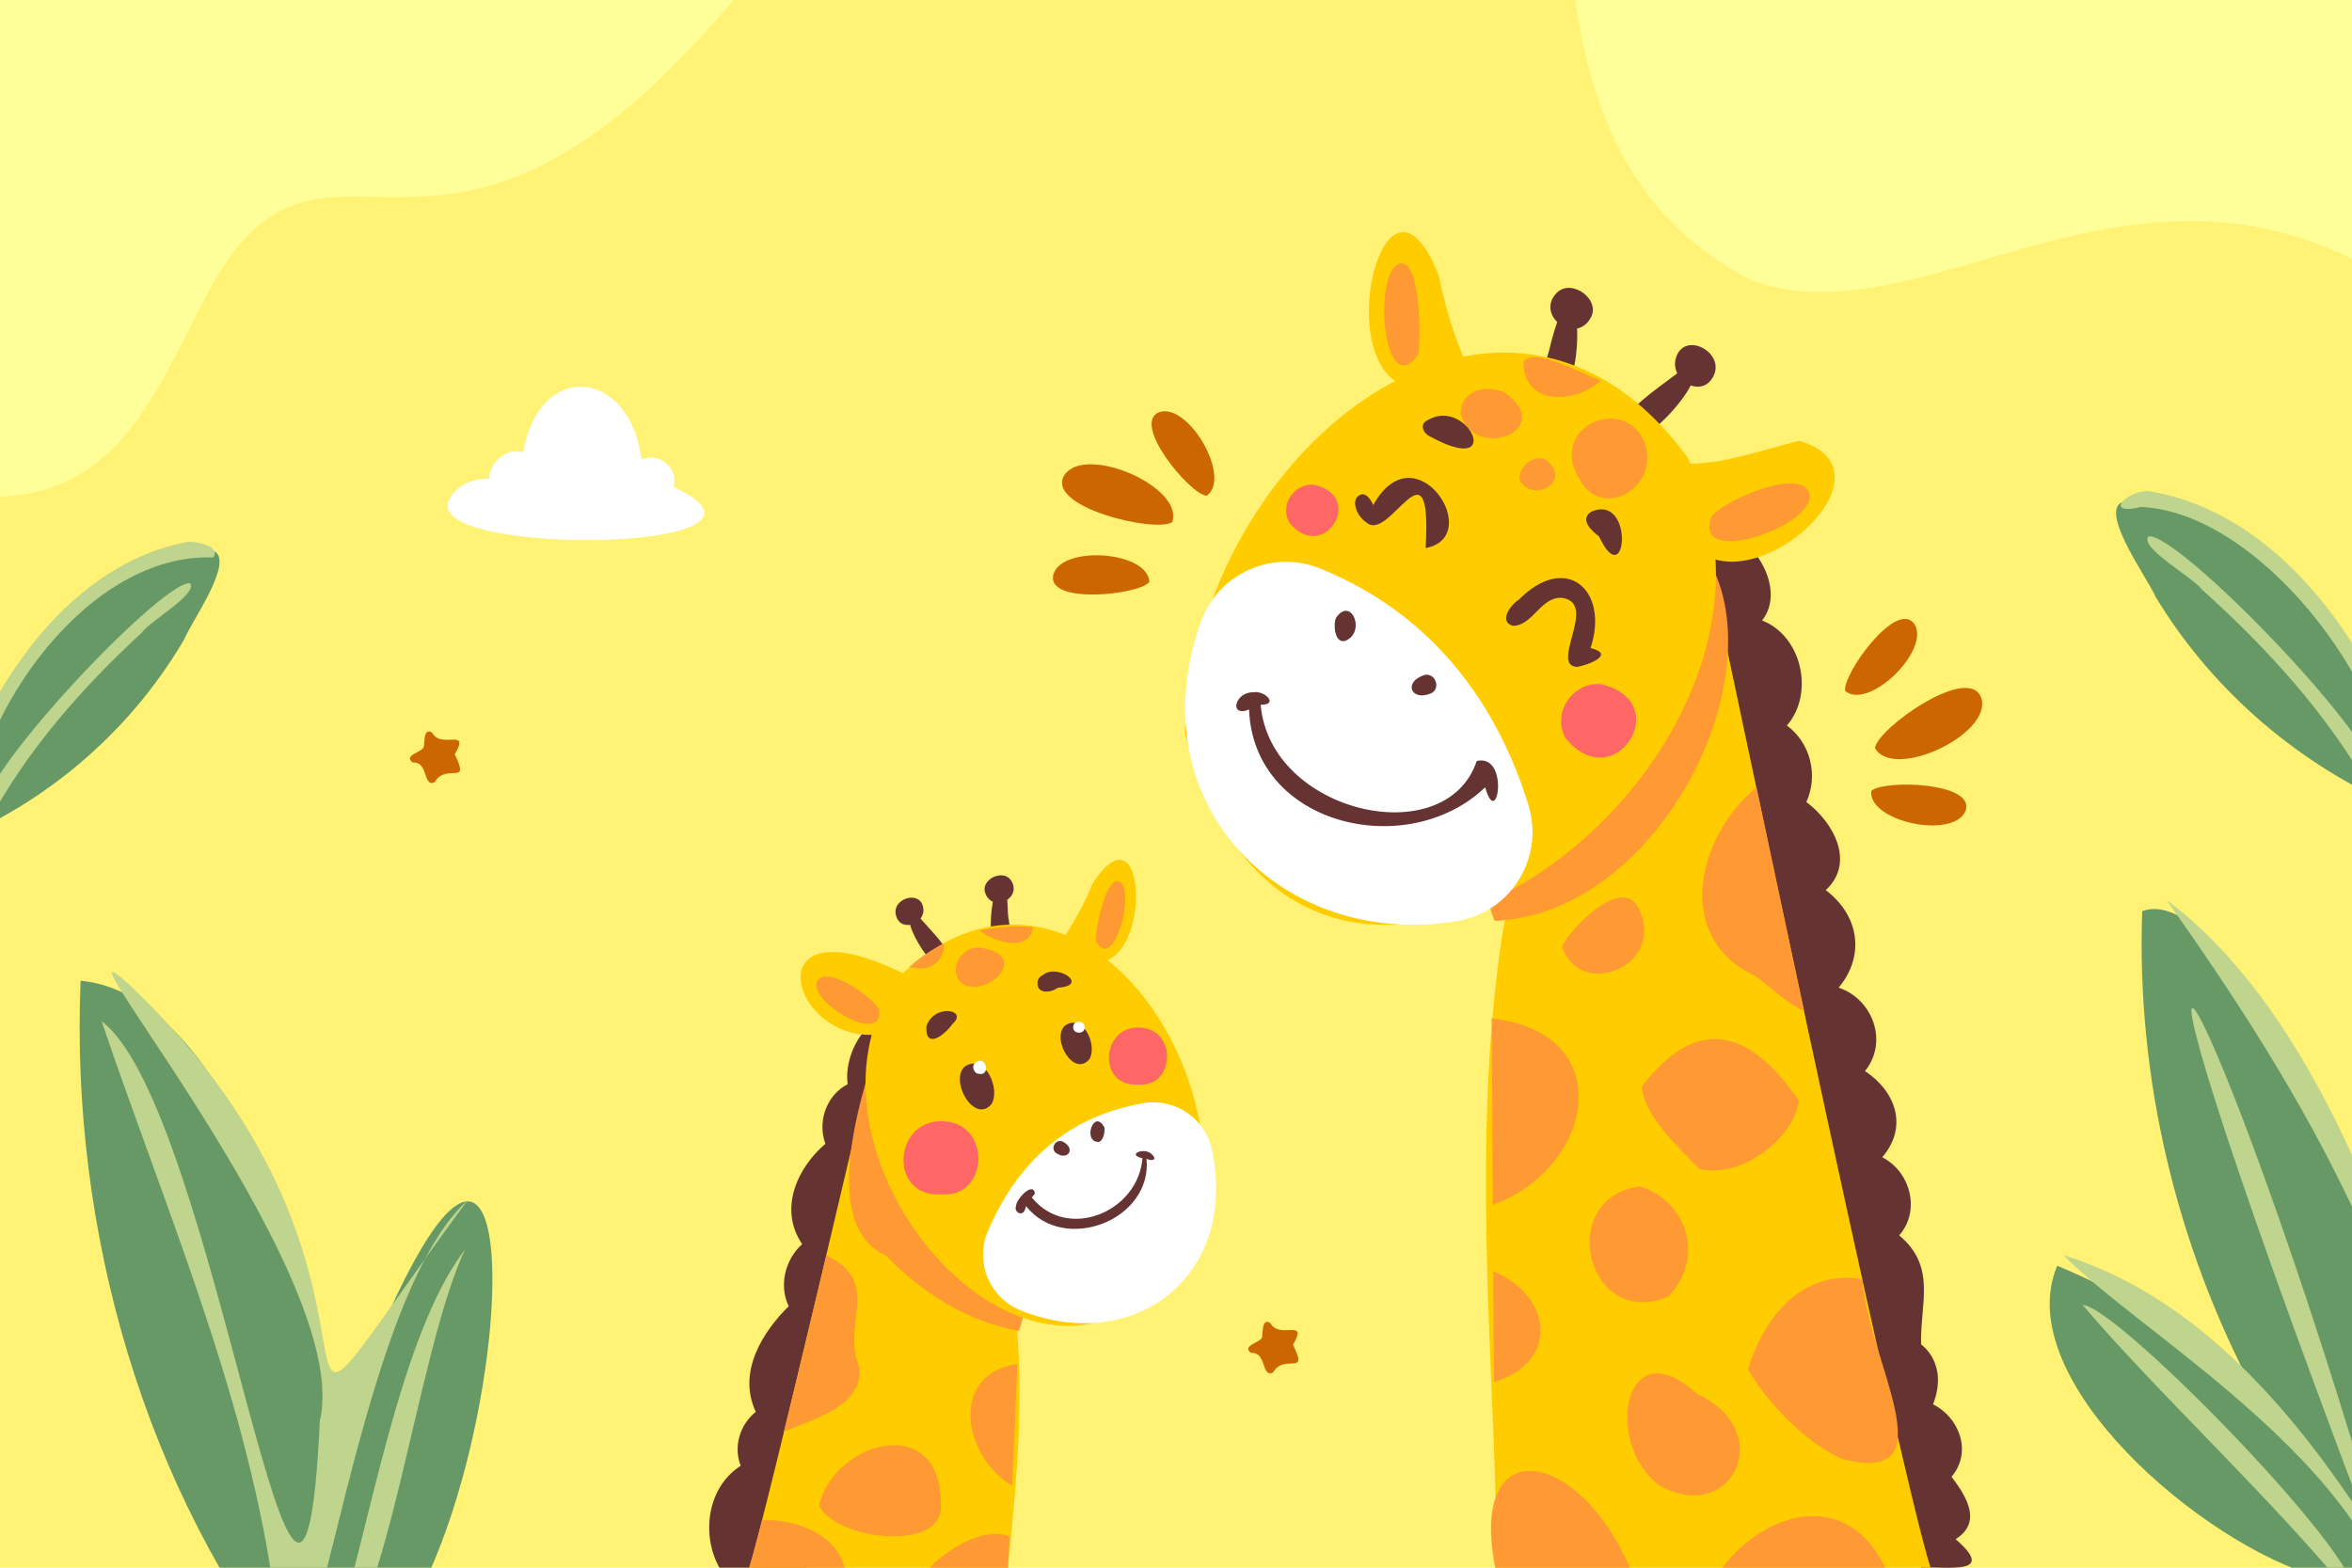
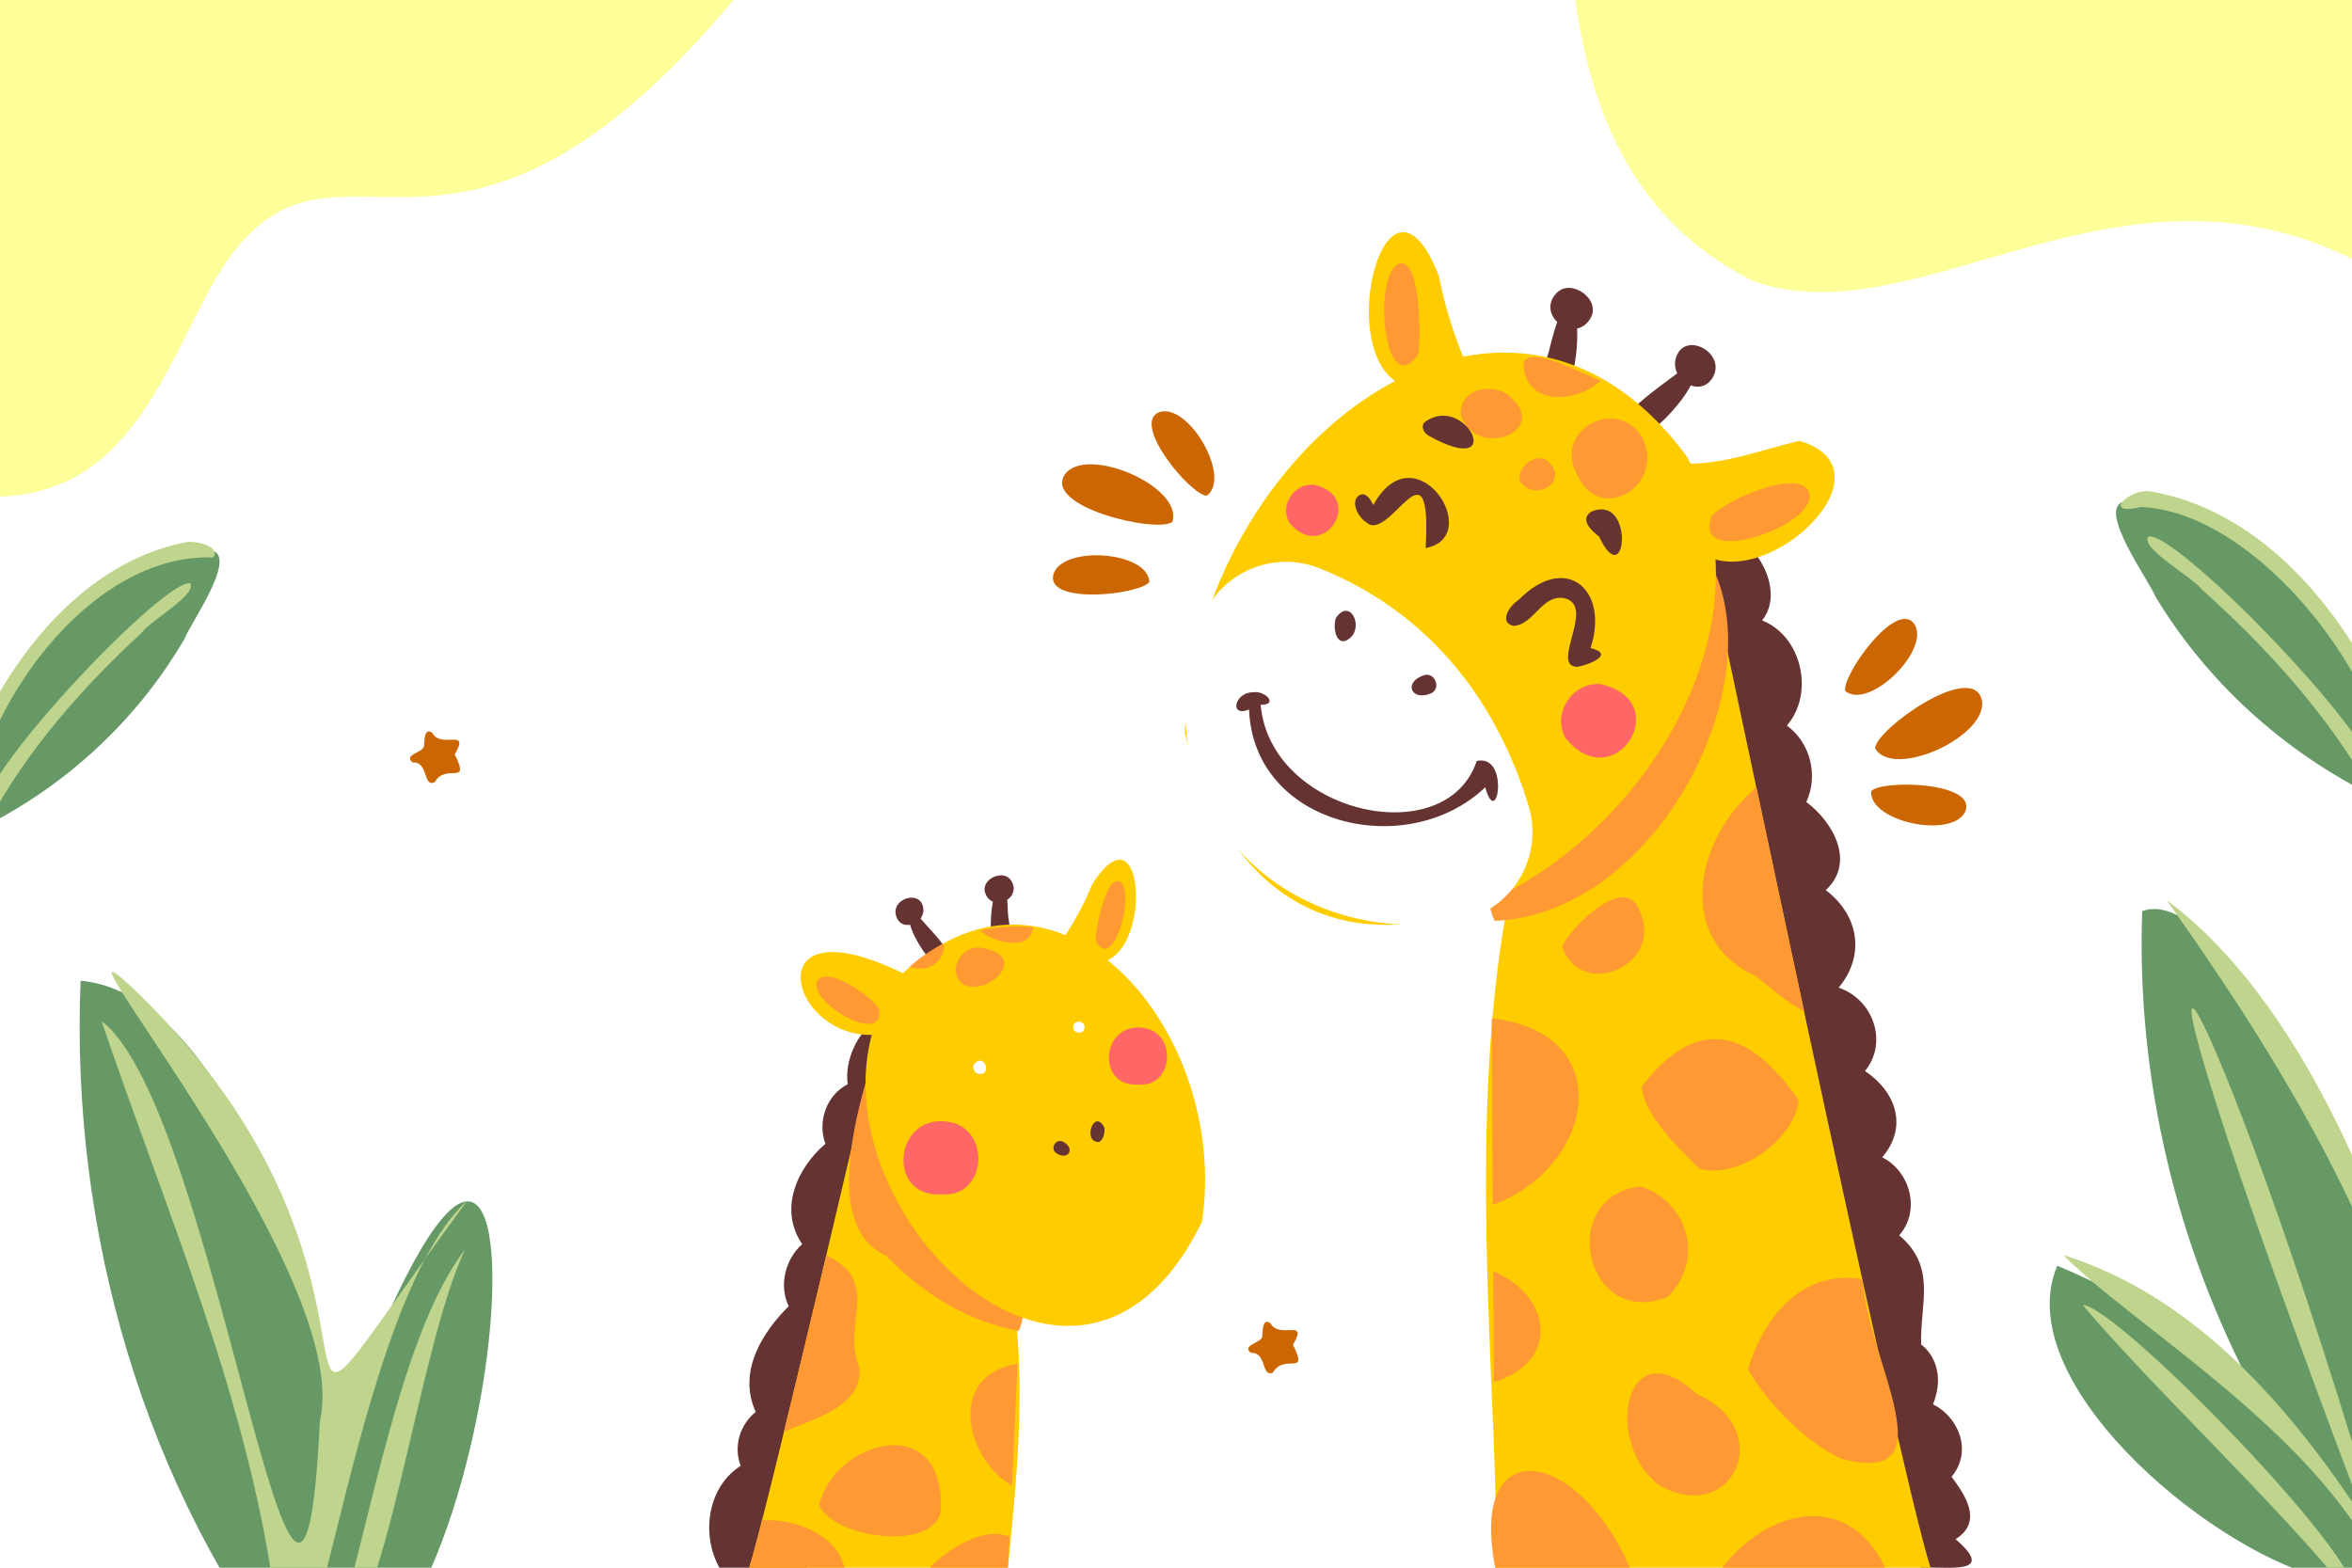
<svg xmlns="http://www.w3.org/2000/svg" xmlns:xlink="http://www.w3.org/1999/xlink" viewBox="0 0 750 500" xml:space="preserve">
-   <path fill="#FFF274" d="M0 0h750v500H0z" />
  <path d="M558.9 89.6c52.8 18.7 115-44.3 191.1-7.1V0H502.3c5.3 36.9 19 70.6 56.6 89.6zm-490.4-.3C106.1 26 140.1 111.8 233.9 0H0v158.4c40.6-1.4 51.9-39.2 68.5-69.1z" fill="#FF9" />
  <path fill="#633" d="M539.6 168.7c13.2-6.5 32.2 16.6 22.3 29.2 12.8 5 16.7 23.4 7.9 33.5 7.5 5.5 10.1 15.9 6.2 24.4 8.7 6.5 15.7 19.3 6.2 28.1 10.8 8.2 12.5 21.1 4.1 31.1 11 3.7 15.9 17.4 8.4 26.6 9.9 6.6 13.8 17.8 5.5 27.5 9.2 4.7 12.2 17.3 5.4 24.9 12.1 10.1 6.6 21.9 7 34.8 0 0 8.9 6 3.8 19.1 8 3.9 12.8 14.9 5.9 23.1 3.6 4.9 10.6 14.1 1.3 19.9 13.5 11.7-2.9 8.6-11 9.1-20.3-109.4-85.4-220.4-73-331.3z" />
  <path fill="#FC0" d="M545.7 183.5c.5 1.4 58.7 280.9 69.9 316.5H476.8c3.2-72.6-30.3-267.1 68.9-316.5z" />
  <path fill="#F93" d="M545 178.9c21.3 37.9-16.4 112.7-68.4 114.8-15.9-35.1 61-105.5 68.4-114.8z" />
  <path fill="#633" d="M517 134.8c5.1-7.2 13.7-12.3 20.5-17.8 12.8-.2-23.3 38.2-20.5 17.8zm-23.1-22.7c9.5-40.3 14.1 12.1.7 17.8-7.8-2.1-2.1-12.6-.7-17.8z" />
  <path fill="#FC0" d="M537.9 145.6c50.9 95.9-122.7 228.9-160.1 88.1 4.1-90.7 101.5-167.5 160.1-88.1z" />
  <path fill="#FFF" d="M420.9 181.3c40.7 16.4 58.7 49.9 66.5 75.6 5.1 16.7-5.6 34.1-22.9 36.9-55.5 9.1-102.1-37.2-81.7-95.2 5.5-15.6 22.7-23.5 38.1-17.3z" />
  <path fill="#FC0" d="M532.6 147.5c13.5 2 27.9-3.7 41.1-6.9 41.1 11.8-42.8 76.2-41.1 6.9zm-63.9-28.9s-6.4-12.8-9.9-30.7c-20.5-52-41.8 61.3 9.9 30.7z" />
  <path fill="#633" d="M534.5 113.9c2.8-8.3 15.4-1.6 12 5.8-3.6 7.9-14.5 1.5-12-5.8zm-38.1-20.5c4.8-4.8 14.4 2.3 10.7 8.2-5 8.4-17.6-1.1-10.7-8.2z" />
  <path fill="#F93" d="M445 84.8c8.1-6.1 8.2 24 7.2 28.3-10.4 14.7-14.3-21.8-7.2-28.3zm100.8 79.9c3.4-4.8 27.7-15.6 31-7.8 3.9 10.4-37.7 24.9-31 7.8zm14 146.6c-25.7-11.7-19.4-43.7.3-60.2 4.5 21.3 9.8 46 15.2 71.4-5.8-2.8-10.9-7.7-15.5-11.2zm-84.1 13.5c40.7 4.6 32.9 47.5.3 59.5-.1-20.7-.2-41.5-.3-59.5zm97.9 26.2c-15.2-22.1-32-28.1-50.1-4.4.7 9.2 12.1 19.8 18.4 26.2 12.9 3.3 30.2-9.5 31.7-21.8zm-50.9-60.8c8.5 17.5-18.6 29.2-24.6 11.7 2.8-6.2 20-23.4 24.6-11.7zm1.2-150.3c6.8 15.1-13.2 26.9-20.4 12.6-9.5-15.6 12.8-26.5 20.4-12.6zm-38.1-24.4c2.9-5.2 18.5 3.7 24.6 5.9-7.9 7.4-24.6 8.2-24.6-5.9zm-5.7 9.9c-5.8-3.1-14.6-1-14.3 6.8 4.4 15 30.5 5.1 14.3-6.8zm12.6 21.1c-3.8-1.7-9.4 3.1-7.9 7.1 4.9 7.1 16.8-.8 7.9-7.1z" />
  <path fill="#633" d="M454.2 215.3c3.4-.9 5.4 4.2 2.2 5.8-6.4 2.8-9.1-3.6-2.2-5.8zM426 197.1c4.5-6.7 9.2 3.1 4.1 6.7-4.1 2.9-5.2-3.9-4.1-6.7zm-26.4 23.7c3.6-.7 8.4 4 2.4 4 3 34.6 59.1 47.3 68.9 17.9 10.6-2.4 6.6 22.5 2.7 8.4-24.8 23.7-73.9 12.3-75.3-24.8-6.5 2.6-4.6-5.6 1.3-5.5zm107.8-57.6c14-6 11.3 26.7 2.5 7.9-2.4-1.8-6.3-5.4-2.5-7.9zm-53.2-28.5c13.1-9.8 26.8 18.3 1.6 4.4-1.5-.7-2.9-2.8-1.6-4.4zm30.1 56.6c14.9-15.2 29-3.3 22.9 15.4 8.1 2-.7 5.4-4.3 6-8.9-.4 6.7-20.2-4.6-22-6.9-.7-9.4 8.8-15.8 8.9-4.7-1.2-1-6.6 1.8-8.3zM433.4 158c1.8-1.2 3.5.8 4.5 3.1 13.4-24.4 35.9 10.1 16.7 13.7 2.1-36.8-11.5-1.3-18.9-8.2-2.7-1.6-5.2-6.8-2.3-8.6z" />
  <g fill="#F66">
    <path d="M508.8 230.1c0 .1.1.1 0 0 0 .1 0 .1 0 0z" />
    <path d="M499.2 235.4c15.6 19.2 35.4-11.7 11.2-17.2-9-.7-15.6 9.3-11.2 17.2z" />
  </g>
  <path d="M417.9 162.9s0 .1 0 0c0 .1 0 .1 0 0zm-6.8 3.7c10.7 13.5 24.8-8.3 7.8-12-6.2-.5-10.9 6.5-7.8 12z" fill="#F66" />
  <path fill="#F93" d="M523 378.4c14.7 4.5 21 22.7 9 35.1-26.2 11-36.1-31.7-9-35.1zm-46.8 27.1c18.7 7.7 21.3 28.9.2 35.3-.1-11-.2-23-.2-35.3zm110.9 59.7c-11.1-5-23.7-17.8-29.7-28.5 5.1-16.7 17.2-31.9 36.5-28.7 1.5 25.6 28.5 66.7-6.8 57.2zm-46-20.6c25.7 11.5 11.4 42.2-11.9 29.2-18-13.3-11.4-50.8 11.9-29.2zM476.8 500c-8.6-44 26.5-38.2 42.9 0h-42.9zm72.4 0c14.3-18.7 40.2-24.9 51.9 0h-51.9z" />
  <path fill="#633" d="M235.6 467.9c.2-.1.3-.2.6-.4-2.4-6.1-.3-13.1 4.8-17.2-6-12.9 2.4-25.7 10.5-33.7-3.2-6.6-1.1-15 4.3-19.8-7.7-11.3-1.4-24.5 7.4-32-2.6-7 .3-15.5 7.1-19-1-7.5 3-16.8 9.7-20.7 29.2 6.9-9.6 143.3-22.7 174.9h-27.9c-5.8-10.4-3.9-25.2 6.2-32.1z" />
  <path fill="#FC0" d="M279.6 332c-.3.8-34.6 148.7-40.7 168h82.5c6.1-59.9 11.4-120.8-41.8-168z" />
  <path fill="#F93" d="M282.6 400.5c-26.1-11.4-.6-69.9-2.9-68.6 9.5 13.4 56.7 62.6 45.2 92.6-16.5-3.1-30.8-12-42.3-24z" />
  <path fill="#633" d="M303.4 305.8c-2.5-5.5-7.5-9.9-11.3-14.5-8.5-1.8 10.5 28.4 11.3 14.5zm18.3-12.2c-.7-3.4.1-7.3-1.6-10.4-5-4.7-6.5 28.8 1.2 21.3 2.2-3.3.8-7.2.4-10.9z" />
  <path fill="#FC0" d="M288.1 310.2c-46.3 57.3 52.1 168.3 95.2 79.4 9-60.9-45.9-124.7-95.2-79.4z" />
-   <path fill="#FFF" d="M364.3 351.9c-29.3 5.2-42.6 25.1-49.3 40.8-4.2 9.8.5 21.2 10.4 25.2 35.4 14.3 69.2-9.9 61.2-50.6-2-10.5-11.8-17.3-22.3-15.4z" />
  <path fill="#FC0" d="M291.4 312.2c-54.8-29-38.9 25.7-7 16.9.2-1.1 7-16.9 7-16.9zm46.3-11s5.9-7.7 10.6-19.2c20.3-31.9 19.8 46.3-10.6 19.2z" />
  <path fill="#633" d="M294.4 289.6c-.8-5.9-10.1-3.1-8.7 2.3 1.4 5.7 9.5 2.8 8.7-2.3zm28-8.8c-2.5-3.8-9.9-.3-8.2 4.1 2.3 6.3 11.9 1.6 8.2-4.1z" />
  <path fill="#F93" d="M357.8 281.8c-4.8-4.9-8.6 15-8.4 18.2 5.3 10.4 12.1-13.1 8.4-18.2zm-77.5 40.1c-2-3.8-16-13.9-19.6-9.2-3.7 6.6 21.6 21.4 19.6 9.2z" />
  <path fill="#633" d="M338.9 364.1c-2.2-1-4.1 2.1-2.2 3.6 3.8 2.7 6.5-1.4 2.2-3.6zm13.3-4.4c-3.3-6.6-7.3 4.8-1.7 4.5 1.4-.7 1.8-2.9 1.7-4.5z" />
  <path fill="#F66" d="M301.7 357.7c-16.8-1.9-18.9 24.5-1.4 23.2 14.7 1.2 15.9-21.8 1.4-23.2zm62.5-29.9c-13.1-1.5-14.7 19.1-1.1 18.1 11.4.9 12.3-17 1.1-18.1z" />
-   <path fill="#633" d="M339.6 327.1c5.8-4 10.4 6.2 7.8 10.7-5 6-12.3-6.5-7.8-10.7zm-32 13.1c6.4-4.4 11.5 6.9 8.6 11.9-5.5 6.6-13.5-7.4-8.6-11.9zm23.3-27.3c.2-.9.8-1.5 1.6-1.9 4.8-3.9 15 3.4 4.9 4 .2 0 .5-.1.7-.1-.5.1-1 .2-1.5.4.2-.1.4-.2.7-.3-2.4 1.9-7.1 2-6.4-2.1zm-35.5 14.5c2.4-7.7 14.4-5.3 7.7-.3.2-.1.3-.3.5-.4-2.3 3.4-8.6 8.2-8.2.7zm28.6 57.2c0-2.1 5.5-8 6-3.9.2-.2-.7.9-1 1.2 11.4 14.1 34 4.6 35.3-12.5-5.1-1.1.3-3.5 2.7-1.5 2.1 1.7.9 2.7-1.4 1.7 1.9 19.6-26.3 30.4-38.4 15.1-.1.3-.4 1.3-.4 1.2-.8 2.2-3.6.7-2.8-1.3z" />
  <path fill="#FFF" d="M342.3 327.1c.4-1.8 3.3-1.6 3.5.2v-.1c.7 3-4.3 2.8-3.5-.1zm-31.7 12.3c3.7-4.1 6 4.7.8 2.9-.9-.6-1.4-1.9-.8-2.9z" />
  <path fill="#F93" d="M322.7 473.8c-15.1-8.7-20.7-35.3 1.7-38.8-.5 12.8-1.1 27-1.7 38.8zM274 436c1.3 12-12.8 16-24 20.6 4.2-17.3 9-37.3 13.5-56.2 18 8.5 4.7 21.8 10.5 35.6zm26 45.3c1.2-31.5-33.7-22.1-38.8-1.3 4.3 10.7 37.8 15.2 38.8 1.3zm-2.2 17.3c6.2-5.4 16.2-11.7 24.1-8.5-.3 6.1-.5 9.9-.5 9.9h-24.9c.6-.5 1-1 1.3-1.4zm-58.9 1.4c.9-2.7 2.3-8 4.1-15.1 9.9-.7 23.7 4.2 26.3 15.1h-30.4zm75.4-197.4c13.7 2.8.3 15.8-7.6 11.1-5-4.9.6-13.4 7.6-11.1zm15.1-6.9c-.8 8.2-12.7 4.8-16.9 1.1 5.5-1.2 11.2-1.6 16.9-1.1zm-35.9 13.2c-.9 0-2.2-.2-3.5-.5 3.3-3 7-5.4 10.9-7.4.6 4.2-2.9 7.9-7.4 7.9z" />
-   <path fill="#FFF" d="M142.9 160.2c1.7-5.1 7.9-7.8 13-7.5.4-5.4 5.4-10.1 10.9-8.4 5.2-30 34.4-26.5 37.7 2.3 5.6-2.6 12 2.7 10.3 8.7 44.5 20.8-77.5 22.5-71.9 4.9z" />
  <defs>
    <path id="a" d="M0 0h750v500H0z" />
  </defs>
  <clipPath id="b">
    <use xlink:href="#a" overflow="visible" />
  </clipPath>
  <g clip-path="url(#b)">
    <path fill="#696" d="M656 403.7c23.2 9.6 44.9 23.3 63.1 40.7-25.1-47-37.9-100.6-36-153.8 44.5-16.7 160 280 56.1 212.3-36.9-10.3-98.5-62.9-83.2-99.2z" />
    <path fill="#BFD48C" d="M690.9 287.1c86.1 63.9 108 270.8 89.3 212.1-3-79.6-46.2-151.3-89.3-212.1zM658 400.3c42.5 13.3 73.2 49.5 96.7 85.7-97-255.7-49.5-182.1 5.8 9 7.7 9.4 20 38 .7 10.3-18.5-46.2-81.3-82.4-103.2-105z" />
    <path fill="#BFD48C" d="M664.1 416.2c11.5.4 95.4 87 85.8 93-24.8-30.6-62.8-65.8-85.8-93z" />
  </g>
  <g clip-path="url(#b)">
    <path fill="#696" d="M25.7 312.8c46.9 4.1 76.9 100.1 81.2 148.6 78.8-218 56.8 90.3-11.5 76.3-49.6-62.7-73-145.4-69.7-224.9z" />
    <path fill="#BFD48C" d="M102 453.1C113.5 405.3 4.1 278 44.8 317.5c99.5 98.2 21.9 177.5 104.3 65.3-40.5 36.6-51.4 207.7-62.1 122.3-9.2-62.2-34.6-120.3-54.6-179.4 37.1 27.9 63.5 255.7 69.6 127.4z" />
    <path fill="#BFD48C" d="M106 525.4c11.9-38 21.4-99.7 42.3-126.9-15.4 32.6-25 120.3-42.3 126.9z" />
  </g>
  <g clip-path="url(#b)">
    <path fill="#696" d="M687.4 190.4c-2.3-5.5-17.9-26.9-10.8-30.2 18-4.4 34.8 8.4 48.4 18.7 13.9 11.5 25.1 26.1 32.7 42.5 2.1 4.5 14.1 37.7 3.4 34.5-30.4-14-56.4-36.9-73.7-65.5z" />
    <path fill="#BFD48C" d="M763.1 253.5c-1.4-35.8-43-90.2-80.4-91.8-13 3.1-3.5-6.4 3.5-4.9 39.8 7.1 67.7 46.5 80.4 82.5 1.9 2.8 1.3 22.1-3.5 14.2z" />
    <path fill="#BFD48C" d="M756.1 252.5c-13.8-24.5-33.1-45.8-54-64.5-2.7-3.8-20-13.3-17-16.9 9.8-2 88.5 79.9 71 81.4z" />
  </g>
  <g clip-path="url(#b)">
    <path fill="#696" d="M58.8 203.8c2.1-5.3 16-24.7 9.5-28C51.6 172 36.4 184 24 193.7c-12.6 10.8-22.7 24.4-29.5 39.6-1.9 4.2-12.4 35-2.6 31.8 27.8-13.2 51.4-34.7 66.9-61.3z" />
    <path fill="#BFD48C" d="M-10 263.1c3-36.4 38.2-86.8 78-85.3 2.6-3.7-5.9-5.4-8.6-4.9C22.9 180-2.2 216.6-13.4 250c-1.7 2.6-.9 20.4 3.4 13.1z" />
    <path fill="#BFD48C" d="M-3.6 262c12.3-22.8 29.8-42.7 48.8-60.2 2.5-3.7 18-12.3 15.4-15.8-9.6-1-79.6 73.7-64.2 76z" />
  </g>
  <path d="M369.8 131.4c9.4-2.8 23 21 15 26.7-5.1-.1-24.5-23.3-15-26.7zm-33.9 51.8c2.8-9.4 30.2-7.4 30.6 2.4-3 4.1-33.1 7.4-30.6-2.4zm3.6-31.8c6.8-9.7 38.1 3.9 34.3 15.1-5.1 3.6-41-4.8-34.3-15.1zm287.2 107.4c-4.1 8.9-30.9 3.3-30-6.5 3.6-3.7 33.8-2.9 30 6.5zm-16.2-59.7c5.1 8.3-14.5 27.5-22.1 21.3-1.1-5 16.4-29.6 22.1-21.3zm21.4 23.9c2.8 11.5-28.2 25.9-34 15.6.6-6.2 30.7-27.6 34-15.6zm-493.3 26.5c3.6-6.4 11.6 1.5 6.4-8.9 5.1-8.7-4.3-1.5-7.2-6.9-2.7-1.8-2.4 2.9-2.6 4.3-.2 2-6.8 2.7-3.6 5.2 5.1-.4 3.2 8 7 6.3zm267.3 188.3c3.6-6.4 11.6 1.5 6.4-8.9 5.1-8.7-4.3-1.5-7.2-6.9-2.7-1.8-2.4 2.9-2.6 4.3-.2 2-6.8 2.7-3.6 5.2 5.1-.4 3.2 7.9 7 6.3z" fill="#C60" />
</svg>